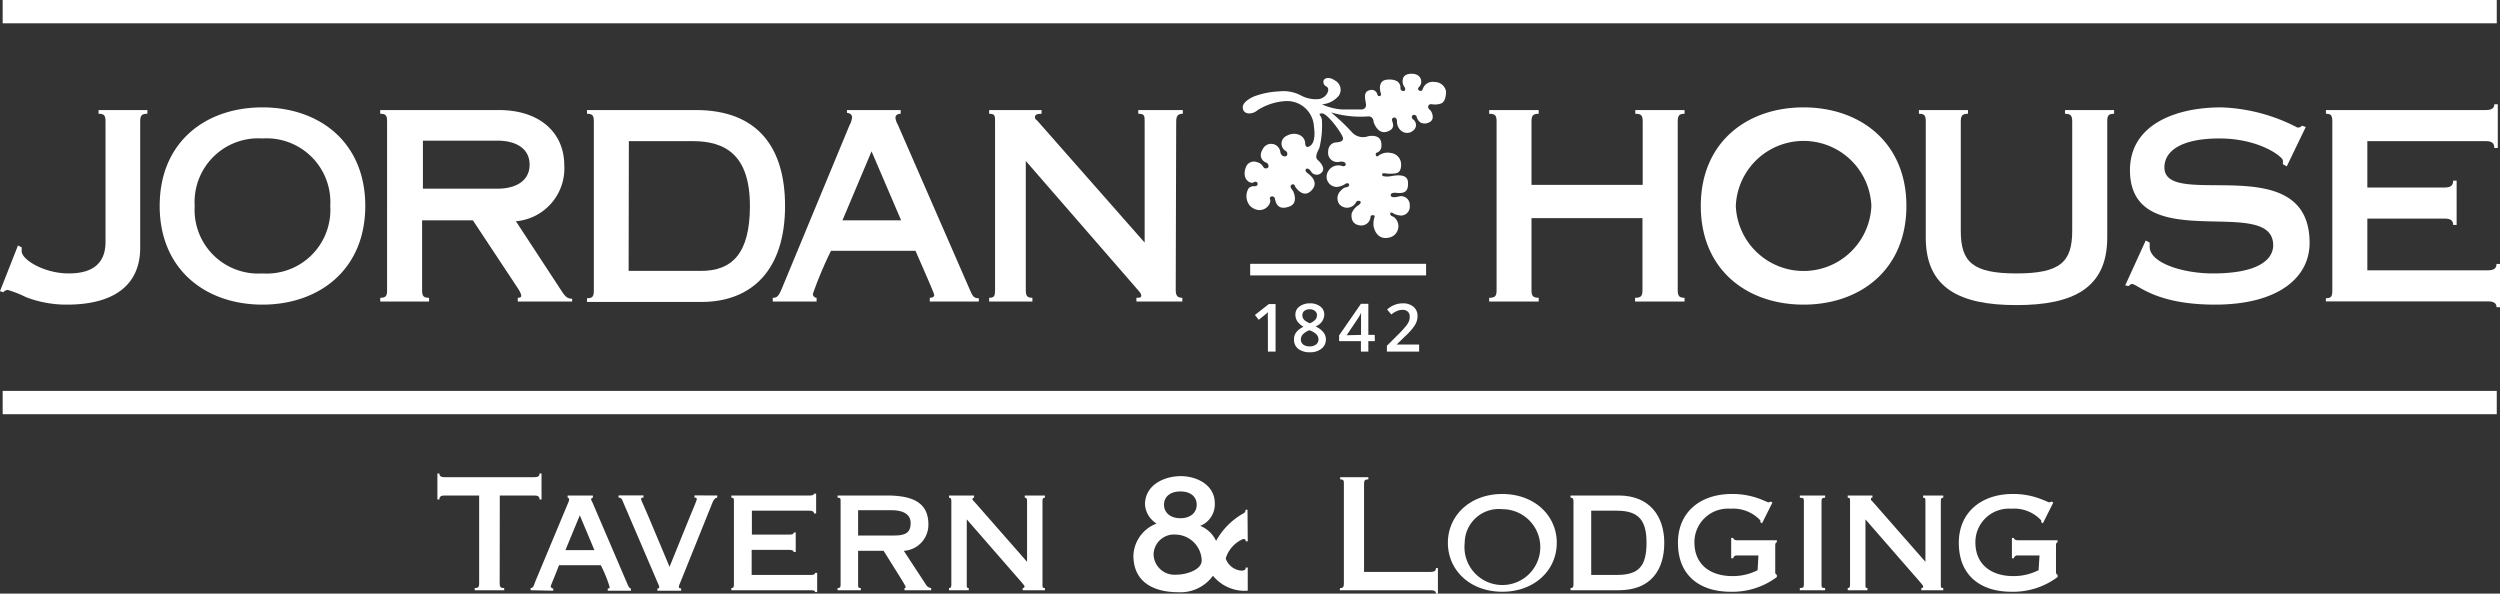
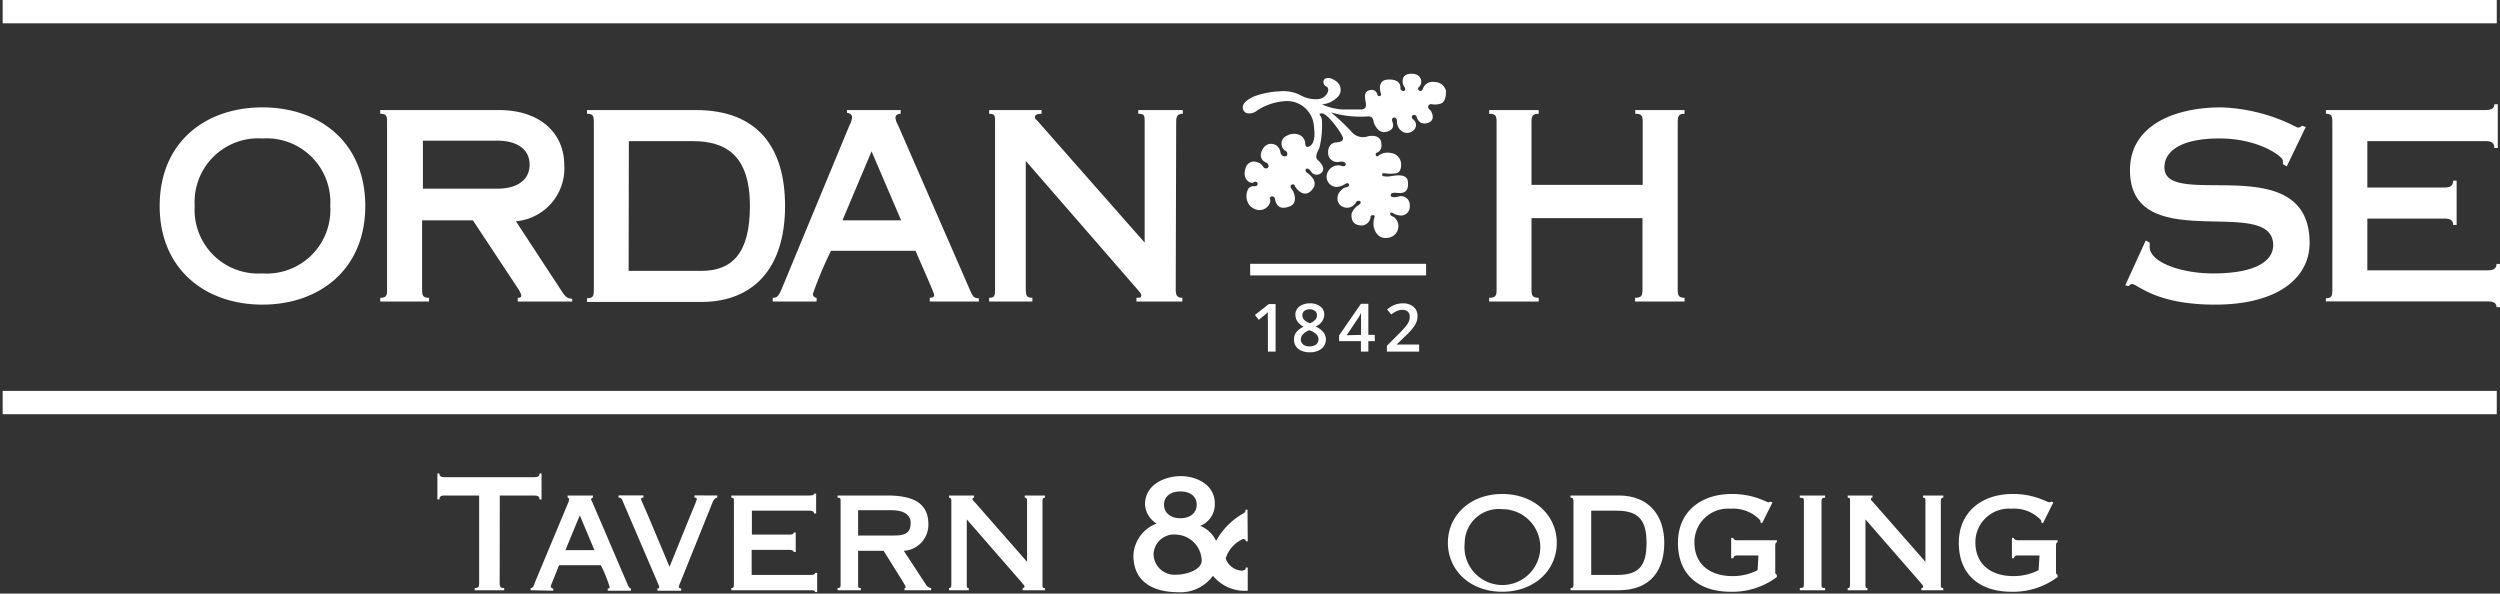
<svg xmlns="http://www.w3.org/2000/svg" viewBox="0 0 215.59 51.19">
  <rect x="0" y="0" width="215.59" height="51.19" fill="#333333" stroke="none" />
  <defs>
    <style>.cls-1{fill:#fff;}</style>
  </defs>
  <title>Jordan-House-logo</title>
  <g id="Layer_2" data-name="Layer 2">
    <g id="Layer_2-2" data-name="Layer 2">
-       <path class="cls-1" d="M12.71,9.49v.32c-.51,0-.62.18-.62.68V21.36c0,3.36-2.44,4.91-6.31,4.91a9.76,9.76,0,0,1-3.53-.64A9.59,9.59,0,0,0,.66,25a.62.62,0,0,0-.38.2L0,25.11l1.55-3.94.32.16c0,.09,0,.23,0,.34,0,.71,1.91,1.91,4.06,1.91,1.7,0,3.17-.59,3.17-2.72V10.49c0-.5-.09-.68-.6-.68V9.49Z" />
      <path class="cls-1" d="M31.5,17.76c0,5.51-4,8.51-8.87,8.51s-8.86-3-8.86-8.51,3.95-8.5,8.86-8.5S31.5,12.26,31.5,17.76Zm-14.71,0a5.49,5.49,0,0,0,5.84,5.82,5.49,5.49,0,0,0,5.85-5.82,5.5,5.5,0,0,0-5.85-5.82A5.49,5.49,0,0,0,16.79,17.76Z" />
      <path class="cls-1" d="M36.4,25c0,.5.09.68.6.68V26H32.79v-.32c.51,0,.59-.18.59-.68V10.49c0-.5-.08-.68-.59-.68V9.49H43c3.7,0,5.66,2.09,5.66,4.75a4.57,4.57,0,0,1-4.17,4.84l3.93,6c.3.45.47.68.92.68V26H44.65v-.32c.25,0,.3-.09.3-.18s-.07-.3-.28-.62L40.78,19H36.4Zm.07-8.73h6.44c1.53,0,2.76-.64,2.76-2.07s-1.23-2.07-2.76-2.07H36.47Z" />
      <path class="cls-1" d="M51.21,10.49c0-.5-.08-.68-.59-.68V9.49H60c5.4,0,7.7,3.29,7.7,8.27,0,5.51-2.85,8.28-7.23,8.28H50.62v-.32c.51,0,.59-.18.59-.68Zm3,12.87h6.25c2.64,0,4.21-1.46,4.21-5.6,0-4.41-2.13-5.59-4.93-5.59H54.23Z" />
      <path class="cls-1" d="M66.64,26v-.32c.38,0,.51-.14.81-.86l5.8-14a1.83,1.83,0,0,0,.23-.68c0-.26-.17-.37-.44-.41V9.49h4.63v.32c-.32,0-.45.18-.45.34a1.47,1.47,0,0,0,.2.59l6.16,14.12c.3.7.38.86.83.86V26H80.18v-.32c.28,0,.38-.11.38-.23s-.19-.57-1.61-3.82H71.66a33.84,33.84,0,0,0-1.56,3.71.33.33,0,0,0,.32.34V26Zm11.07-7-2.55-5.95-2.51,5.95Z" />
      <path class="cls-1" d="M101.39,25c0,.5.15.68.57.68V26H98v-.32c.21,0,.42,0,.42-.18s-.12-.3-.4-.62l-9.56-11V25c0,.5.1.68.57.68V26H85.3v-.32c.46,0,.51-.18.51-.68V10.49c0-.5,0-.68-.51-.68V9.49h4.52v.32c-.4,0-.57.09-.57.29s.09.18.23.34l9.23,10.48V10.49c0-.5,0-.68-.55-.68V9.49H102v.32c-.42,0-.57.18-.57.68Z" />
      <path class="cls-1" d="M43.09,50.31c0,.29.06.4.39.4v.19H40.94v-.19c.33,0,.38-.11.38-.4V42.73h-3c-.3,0-.43.11-.43.34h-.17V40.83h.17c0,.22.13.32.43.32H46.1c.3,0,.43-.1.43-.32h.17v2.24h-.17c0-.23-.13-.34-.43-.34h-3Z" />
      <path class="cls-1" d="M45.76,50.9v-.19c.25,0,.27-.24.43-.63L49,43.35a.79.79,0,0,0,.08-.3.15.15,0,0,0-.13-.13v-.19h2.18v.19a.14.14,0,0,0-.15.13c0,.1.07.18.12.3l3,7c.11.26.2.4.31.4v.19h-2v-.19c.1,0,.16,0,.16-.14a11,11,0,0,0-.76-1.87h-3.6c-.63,1.61-.71,1.73-.71,1.82s.08.19.21.19v.19ZM50,44.44l-1.24,3h2.5Z" />
      <path class="cls-1" d="M61.85,42.73v.19c-.16,0-.31.17-.4.4l-2.82,7a.85.85,0,0,0-.09.29c0,.08.06.12.2.14v.19H56.69v-.19c.14,0,.16-.07.16-.14a1.26,1.26,0,0,0-.11-.3l-3-7c-.07-.16-.12-.4-.4-.4v-.19h2.15v.19c-.11,0-.2,0-.2.13s.28.66.77,1.84l1.68,4,1.62-4c.34-.83.73-1.73.73-1.84s-.1-.13-.2-.13v-.19Z" />
      <path class="cls-1" d="M70.29,51.06c0-.12-.11-.16-.36-.16H63.07v-.19c.19,0,.22-.08.22-.32V43.24c0-.24,0-.32-.22-.32v-.19h6.77c.26,0,.36-.07.36-.16h.18v1.71H70.2c0-.13-.1-.24-.36-.24h-5V46.1h3.26c.25,0,.35-.06.35-.18h.17V47.6h-.17c0-.08-.1-.18-.35-.18H64.82v2.16h5.11c.25,0,.36-.06.36-.18h.18v1.66Z" />
      <path class="cls-1" d="M74,47.5v2.89c0,.24,0,.32.23.32v.19h-2v-.19c.22,0,.26-.08.26-.32V43.24c0-.24,0-.32-.26-.32v-.19h4.24c2.28,0,3.59.64,3.59,2.49a2.25,2.25,0,0,1-2.12,2.28l1.9,2.9a.59.59,0,0,0,.46.31v.19H78v-.19s.1,0,.1-.08-.21-.42-.35-.65L76.2,47.5Zm0-1.32h3.14c1.1,0,1.39-.37,1.39-1.08S77.94,44,76.89,44H74Z" />
      <path class="cls-1" d="M83.37,50.39c0,.24,0,.32.17.32v.19h-1.7v-.19c.15,0,.2-.08.2-.32V43.24c0-.24-.05-.32-.2-.32v-.19H84v.19c-.08,0-.13,0-.13.12s.1.16.2.28l4.5,5.13V43.24c0-.24-.05-.32-.2-.32v-.19h1.74v.19c-.16,0-.21.08-.21.32v7.15c0,.24,0,.32.21.32v.19H88.19v-.19a.14.14,0,0,0,.16-.14c0-.06-.11-.18-.23-.33l-4.75-5.45Z" />
      <path class="cls-1" d="M107.6,46.68h-.17c0-.13-.05-.2-.23-.2a2.67,2.67,0,0,0-1.5,1.68,1.56,1.56,0,0,0,1.35,1.05c.29,0,.38-.1.38-.27h.17v2a3.53,3.53,0,0,1-3-1.29,3.46,3.46,0,0,1-3,1.42c-2,0-3.86-.79-3.86-3.17a3.08,3.08,0,0,1,2-2.75,2.09,2.09,0,0,1-1-1.64c0-1.73,1.71-2.45,3.08-2.45s2.94.74,2.94,2.35a2,2,0,0,1-1.26,1.94v0a2.52,2.52,0,0,1,1.37,1.3,6.07,6.07,0,0,1,2.36-2.38.31.31,0,0,0,.18-.31h.17Zm-6.2-.58a1.76,1.76,0,0,0-1.92,1.7,1.8,1.8,0,0,0,1.92,1.76c1,0,2.23-.46,2.23-1.22A2.3,2.3,0,0,0,101.4,46.1Zm.39-3.72c-.91,0-1.41.49-1.41,1.14s.5,1.17,1.41,1.17,1.41-.51,1.41-1.17S102.7,42.38,101.79,42.38Z" />
-       <path class="cls-1" d="M115.57,50.71c.27,0,.32-.11.32-.4V41.74c0-.29,0-.4-.32-.4v-.19H118v.19c-.32,0-.37.11-.37.4v7.58h5.77c.3,0,.43-.11.43-.33H124v2.2h-.17c0-.19-.13-.29-.43-.29h-7.87Z" />
      <path class="cls-1" d="M134.25,46.81c0,2.37-1.93,4.22-4.7,4.22s-4.69-1.85-4.69-4.22,1.93-4.21,4.69-4.21S134.25,44.44,134.25,46.81Zm-7.94,0a3.27,3.27,0,1,0,3.24-2.9A2.94,2.94,0,0,0,126.31,46.81Z" />
      <path class="cls-1" d="M135.69,43.24c0-.24-.05-.32-.25-.32v-.19h4.15c2.65,0,3.93,1.77,3.93,4.08s-1.13,4.09-3.93,4.09h-4.15v-.19c.2,0,.25-.08.25-.32Zm1.53,6.34h2.22c1.85,0,2.55-.72,2.55-2.77,0-1.88-.62-2.77-2.55-2.77h-2.22Z" />
      <path class="cls-1" d="M151.64,47.9h-1.85a.29.29,0,0,0-.32.24h-.18V46.39h.18c0,.1.12.2.32.2h3.44v.18c-.1,0-.14.1-.14.31v2.24a.23.23,0,0,0,.14.25v.19a6.38,6.38,0,0,1-4,1.27c-2.58,0-4.53-1.34-4.53-4.22,0-2.71,2-4.21,4.63-4.21a6.66,6.66,0,0,1,2.25.36c.5.17.85.36.93.36a.26.26,0,0,0,.15-.07l.19.08-.9,1.8-.15-.1a.32.32,0,0,0,0-.16,3.2,3.2,0,0,0-2.58-1,2.89,2.89,0,0,0-3.1,2.9c0,1.94,1.4,2.91,3.28,2.91a4.65,4.65,0,0,0,2.17-.51Z" />
      <path class="cls-1" d="M157.08,50.39c0,.24,0,.32.31.32v.19h-2.18v-.19c.31,0,.35-.08.35-.32V43.24c0-.24,0-.32-.35-.32v-.19h2.18v.19c-.26,0-.31.08-.31.32Z" />
      <path class="cls-1" d="M160.87,50.39c0,.24,0,.32.17.32v.19h-1.7v-.19c.15,0,.2-.08.2-.32V43.24c0-.24,0-.32-.2-.32v-.19h2.13v.19c-.08,0-.13,0-.13.12s.1.16.2.28l4.5,5.13V43.24c0-.24,0-.32-.2-.32v-.19h1.74v.19c-.16,0-.21.08-.21.32v7.15c0,.24,0,.32.21.32v.19h-1.89v-.19a.14.14,0,0,0,.16-.14c0-.06-.11-.18-.23-.33l-4.75-5.45Z" />
      <path class="cls-1" d="M175.88,47.9H174a.3.3,0,0,0-.33.24h-.17V46.39h.17c0,.1.13.2.33.2h3.44v.18c-.1,0-.14.1-.14.31v2.24a.23.23,0,0,0,.14.25v.19a6.39,6.39,0,0,1-4,1.27c-2.57,0-4.52-1.34-4.52-4.22,0-2.71,2.05-4.21,4.62-4.21a6.57,6.57,0,0,1,2.25.36c.5.17.85.36.94.36a.26.26,0,0,0,.15-.07l.19.08-.9,1.8-.15-.1a.38.38,0,0,0,0-.16,3.16,3.16,0,0,0-2.57-1,2.89,2.89,0,0,0-3.1,2.9c0,1.94,1.4,2.91,3.27,2.91a4.73,4.73,0,0,0,2.18-.51Z" />
      <path class="cls-1" d="M141.66,15.94V10.49c0-.5-.09-.68-.64-.68V9.49h4.25v.32c-.49,0-.59.18-.59.68V25c0,.5.1.68.59.68V26H141v-.32c.55,0,.64-.18.64-.68V18.81h-9.57V25c0,.5.11.68.62.68V26h-4.27v-.32c.55,0,.64-.18.64-.68V10.49c0-.5-.09-.68-.64-.68V9.49h4.27v.32c-.51,0-.62.18-.62.68v5.45Z" />
-       <path class="cls-1" d="M164.4,17.76c0,5.51-4,8.51-8.87,8.51s-8.86-3-8.86-8.51,4-8.5,8.86-8.5S164.4,12.26,164.4,17.76Zm-14.71,0a5.85,5.85,0,0,0,11.69,0,5.85,5.85,0,0,0-11.69,0Z" />
-       <path class="cls-1" d="M169.09,19.9c0,2.68,1,3.68,4.8,3.68s4.81-1,4.81-3.68V10.49c0-.5-.11-.68-.62-.68V9.49h4.23v.32c-.51,0-.59.18-.59.68v10c0,4.36-2.94,5.82-7.83,5.82s-7.82-1.46-7.82-5.82v-10c0-.5-.08-.68-.59-.68V9.49h4.23v.32c-.51,0-.62.18-.62.68Z" />
      <path class="cls-1" d="M197.2,14.35l-.34-.2a1.07,1.07,0,0,0,0-.32c0-.3-2-1.89-5.47-1.89-3.31,0-4.74,1.09-4.74,2.5,0,3.73,12.52-1.72,12.52,6.51,0,3-2.72,5.32-8.16,5.32-5.18,0-6.67-1.78-7.16-1.78-.13,0-.19.12-.3.18l-.28-.06,1.77-3.87.34.18c0,.09,0,.19,0,.37,0,1.34,2.74,2.29,5.46,2.29,3.87,0,5.19-1.18,5.19-2.43,0-4.46-12.35,1.07-12.35-6.48,0-3.82,3.76-5.41,7.88-5.41A15.27,15.27,0,0,1,198.12,11c.28,0,.32-.09.38-.16l.34.11Z" />
-       <path class="cls-1" d="M200.58,25.72c.47,0,.55-.18.55-.68V10.49c0-.5-.08-.68-.55-.68V9.49h13.8c.51,0,.72-.18.72-.5h.3v3.77h-.3c0-.41-.21-.59-.72-.59H204.15v4h6.68c.51,0,.72-.18.72-.59h.3v3.82h-.3c0-.37-.21-.55-.72-.55h-6.68v4.46h10.42c.51,0,.72-.19.72-.55h.3v3.73h-.3c0-.32-.21-.5-.72-.5h-14Z" />
+       <path class="cls-1" d="M200.58,25.72c.47,0,.55-.18.55-.68V10.49c0-.5-.08-.68-.55-.68V9.49h13.8c.51,0,.72-.18.72-.5h.3v3.77h-.3c0-.41-.21-.59-.72-.59H204.15v4h6.68c.51,0,.72-.18.72-.59h.3v3.82h-.3c0-.37-.21-.55-.72-.55h-6.68v4.46h10.42c.51,0,.72-.19.72-.55h.3v3.73h-.3c0-.32-.21-.5-.72-.5h-14" />
      <rect class="cls-1" x="0.23" width="215.08" height="2.01" />
      <rect class="cls-1" x="0.23" y="33.71" width="215.08" height="2.01" />
      <rect class="cls-1" x="107.81" y="22.75" width="15.17" height="1" />
      <path class="cls-1" d="M110,30.32h-.66V27.67a7.2,7.2,0,0,1,0-.75l-.16.15-.63.51-.33-.42,1.2-.94H110Z" />
      <path class="cls-1" d="M112.94,26.16a1.42,1.42,0,0,1,.92.27.86.86,0,0,1,.34.72,1.12,1.12,0,0,1-.76,1,1.81,1.81,0,0,1,.69.51,1,1,0,0,1,.21.6,1,1,0,0,1-.38.81,1.56,1.56,0,0,1-1,.31,1.64,1.64,0,0,1-1-.29,1,1,0,0,1-.37-.81,1,1,0,0,1,.19-.62,1.63,1.63,0,0,1,.63-.48,1.73,1.73,0,0,1-.54-.48,1.08,1.08,0,0,1-.16-.56.84.84,0,0,1,.35-.71A1.48,1.48,0,0,1,112.94,26.16Zm-.76,3.1a.56.56,0,0,0,.2.45.89.89,0,0,0,.56.16.85.85,0,0,0,.56-.17.53.53,0,0,0,.2-.45.61.61,0,0,0-.18-.42,1.69,1.69,0,0,0-.56-.34l-.08,0a1.49,1.49,0,0,0-.54.36A.67.67,0,0,0,112.18,29.26Zm.75-2.59a.73.73,0,0,0-.45.14.47.47,0,0,0-.17.38.58.58,0,0,0,.06.26.84.84,0,0,0,.18.21,2.52,2.52,0,0,0,.4.22,1.37,1.37,0,0,0,.48-.31.59.59,0,0,0,.14-.38.45.45,0,0,0-.18-.38A.7.7,0,0,0,112.93,26.67Z" />
      <path class="cls-1" d="M118.56,29.42H118v.9h-.64v-.9h-1.88v-.5l1.88-2.72H118v2.68h.55Zm-1.19-.54v-1c0-.37,0-.67,0-.91h0a2.53,2.53,0,0,1-.24.45l-1,1.49Z" />
      <path class="cls-1" d="M122.38,30.32H119.6v-.5l1.06-1.06a7.6,7.6,0,0,0,.62-.69,1.33,1.33,0,0,0,.22-.37,1,1,0,0,0,.07-.38.58.58,0,0,0-.16-.44.63.63,0,0,0-.46-.16,1.22,1.22,0,0,0-.46.09,2.1,2.1,0,0,0-.51.31l-.36-.43a2.13,2.13,0,0,1,.67-.41,1.92,1.92,0,0,1,.69-.12,1.38,1.38,0,0,1,.92.3,1,1,0,0,1,.34.8,1.39,1.39,0,0,1-.1.53,2.18,2.18,0,0,1-.31.51,5.72,5.72,0,0,1-.68.72l-.71.69v0h1.94Z" />
      <path class="cls-1" d="M108.16,8.31a7,7,0,0,1,2.16-.43,3.2,3.2,0,0,1,1.92.38,2.75,2.75,0,0,0,1.43.29,1,1,0,0,0,.7-.38c.07-.06.35-.54,0-.72a.42.42,0,0,1-.2-.57s.3-.4,1,.09a.9.9,0,0,1,.27,1.3A2.13,2.13,0,0,1,114,9a5,5,0,0,0,1.75.44c.83,0,1.67,0,1.67,0s.45,0,.37-.51-.24-1.06.4-1.17a.49.49,0,0,1,.58.37s.05.21.21.15.13-.11.07-.33-.2-1,.55-1.08,1,.24,1,.24a.66.66,0,0,1,.17.46.25.25,0,0,0,.32.27c.06,0,.17-.17,0-.37a.83.83,0,0,1-.12-.6s0-.51.76-.51.82.56.82.56a.62.62,0,0,1-.16.56c-.23.21,0,.33,0,.33s.22.14.31-.15a.89.89,0,0,1,1-.59,1,1,0,0,1,1,.8c0,.37-.07.91-.42,1.05a1.56,1.56,0,0,1-.73.08s-.25-.07-.35.08a.27.27,0,0,0,.08.37c.15.08.46.7.12,1a.84.84,0,0,1-.88.13.88.88,0,0,1-.35-.49.23.23,0,0,0-.33-.16s-.21.13,0,.35a.6.6,0,0,1,0,1,.78.78,0,0,1-1,0,1,1,0,0,1-.37-.8c0-.51-.48-.37-.43-.12s.35.76-.45,1-1.13-.82-1.13-.82,0-.55-.51-.5a8.83,8.83,0,0,1-3.17-.35,17.39,17.39,0,0,1,1.84,1.75,1.29,1.29,0,0,0,1.36.31s1-.24,1.13.53-.34.87-.42.9-.09.37.13.29a1.3,1.3,0,0,1,1.11-.28,1,1,0,0,1,.89.87s.1.79-.42.88a3.09,3.09,0,0,1-1,0s-.12,0-.16,0-.07.2,0,.24a1.7,1.7,0,0,0,.77,0c.51-.08,1.37-.19,1.41.54s-.23,1-1,.91c0,0-.5-.07-.49.21s.64.12.64.12a.75.75,0,0,1,1,.77.76.76,0,0,1-.91.84,1.19,1.19,0,0,1-.5-.17c-.23-.15-.27,0-.27,0s-.07.19.29.3a1,1,0,0,1-.35,1.78c-1.21.3-1.38-1-1.38-1a1.89,1.89,0,0,1,.06-.69c.11-.23-.09-.24-.09-.24s-.26,0-.23.18a.8.8,0,0,1-1,.69c-.79-.14-.63-1-.63-1a1.36,1.36,0,0,1,.54-.69c.44-.29.15-.4.15-.4a.26.26,0,0,0-.34.17.88.88,0,0,1-1.41.11.89.89,0,0,1,.15-1.19.79.79,0,0,1,.41-.27c.23,0,.35-.19.25-.3s-.28,0-.28,0a1.55,1.55,0,0,1-.73.27.88.88,0,0,1-.75-1.37,1,1,0,0,1,1.25-.41s.29,0,.25-.19-.26-.25-.58-.19a.79.79,0,0,1-.94-.82c0-.73.51-.83.6-.85s.81,0,.67-.44S114.46,9.76,114,9.78s0,.18,0,.62a8.22,8.22,0,0,1-.22,2.35c-.22.45-.41.82-.13,1.06s.69.77.29,1.1a.57.57,0,0,1-.85-.07c-.06-.12-.24-.33-.39-.3s-.13.19-.06.29,1.23.75.48,1.57-1.46-.33-1.45-.35a.17.17,0,0,0-.24-.14c-.2.05-.15.29,0,.45s.54,1.14-.19,1.43-1.16.08-1.29-.63c-.07-.37-.53-.22-.43,0,.19.52-.73,1.46-1.7.62a1.3,1.3,0,0,1-.15-1.53.59.59,0,0,1,.5-.19c.37,0,.27-.28.27-.28a.22.22,0,0,0-.34-.05c-.23.16-1.09-.24-.64-1.36a.73.73,0,0,1,.9-.4c.66.18.49.58.83.55s.19-.45,0-.5-.75-.44-.28-1.19a.8.8,0,0,1,1.49.21c.07.59.54.42.54.42a.3.3,0,0,0-.13-.48.74.74,0,0,1,.17-1.28c.65-.36,1.52-.09,1.57.62,0,0,0,.37.2.35s.77-.24.56-1.74a2.32,2.32,0,0,0-2.46-2.21,5,5,0,0,0-2.43.8c-.35.33-1.25.46-1.25-.3C107.21,8.69,108.16,8.31,108.16,8.31Z" />
    </g>
  </g>
</svg>